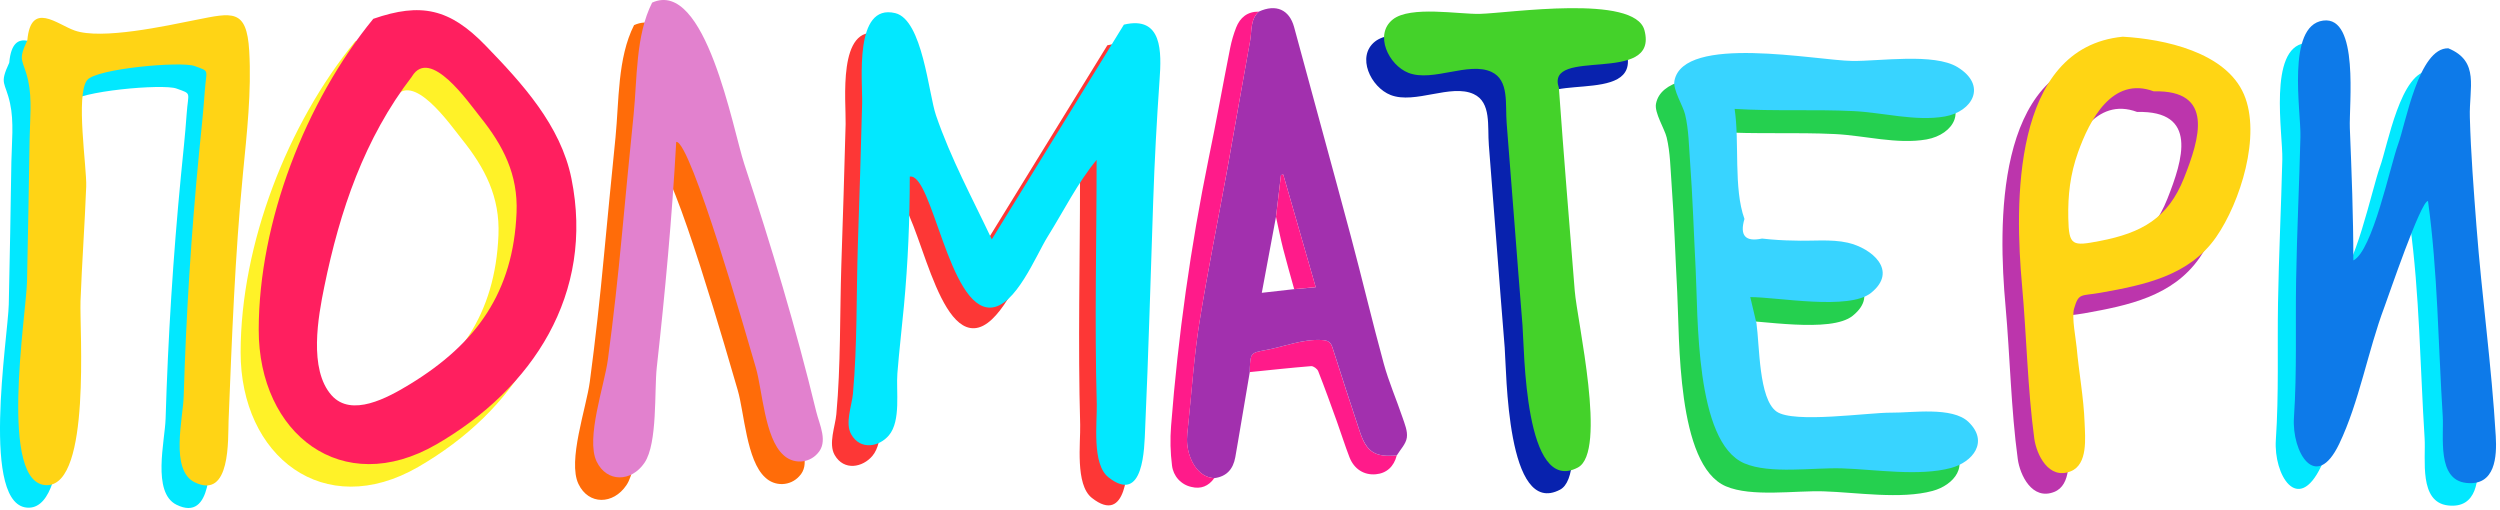
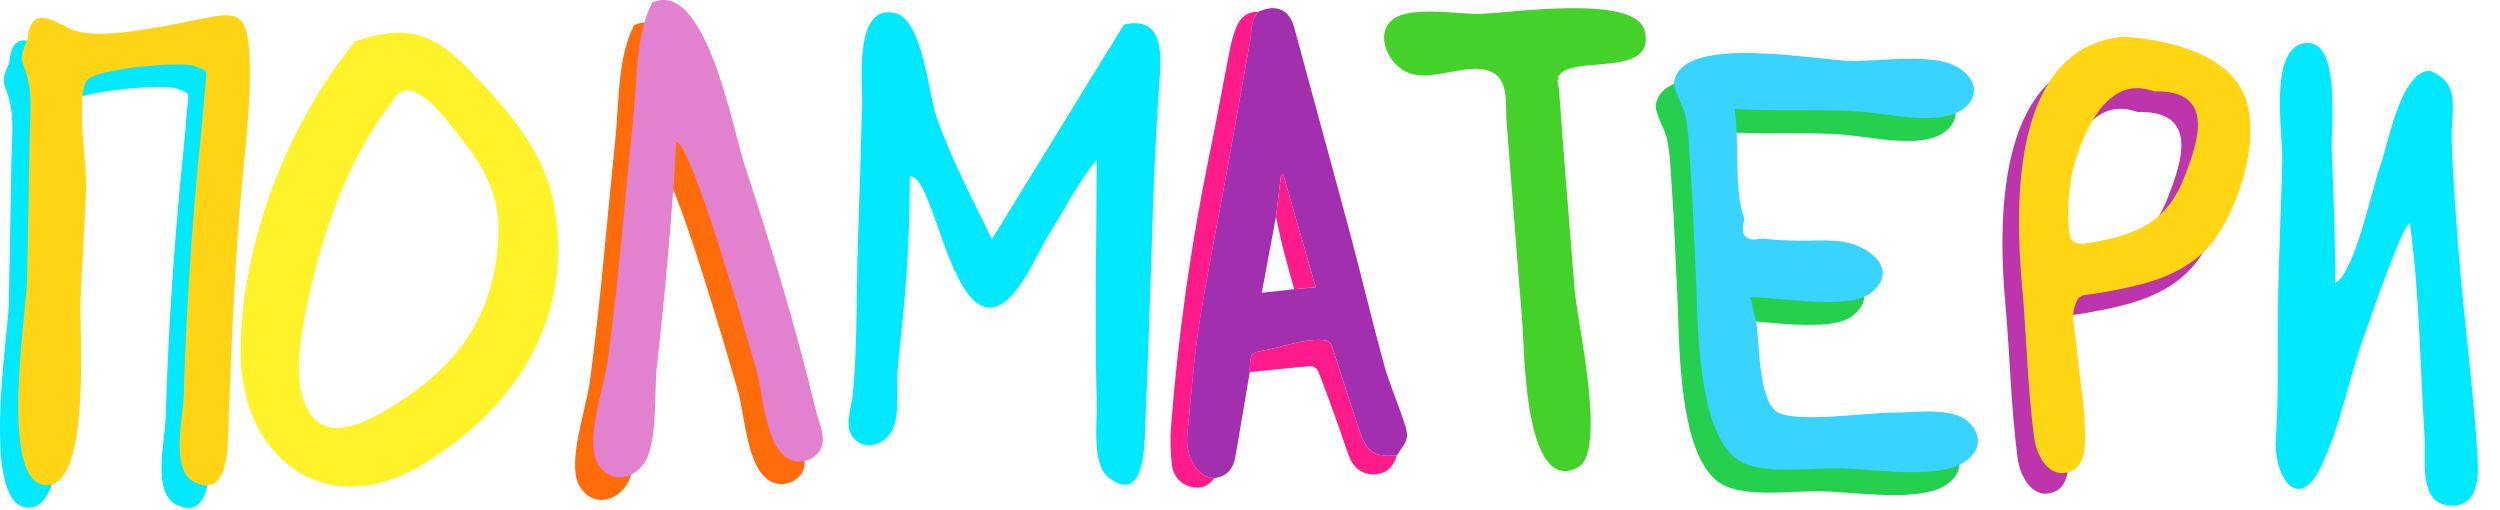
<svg xmlns="http://www.w3.org/2000/svg" width="613" height="125" viewBox="0 0 613 125" fill="none">
  <path d="M426.158 84.884C426.945 90.354 426.696 103.416 431.074 106.536C435.274 109.529 453.742 106.748 459.276 106.815C464.23 106.875 474.167 105.27 478.138 109.085C483.253 113.996 479.12 118.958 473.874 120.372C466.05 122.489 455.245 120.728 447.129 120.474C440.168 120.254 429.486 121.935 423.186 119.238C411.047 114.038 411.856 82.826 411.255 71.64C410.78 62.825 410.53 54.001 409.874 45.199C409.591 41.388 409.557 37.425 408.668 33.704C408.151 31.553 405.628 27.649 406.047 25.448C408.227 13.931 440.896 20.468 449.682 20.574C456.35 20.655 469.729 18.58 475.466 22.098C482.812 26.599 479.133 32.98 472.397 34.186C465.199 35.456 457.155 33.217 449.919 32.87C440.215 32.4 430.506 32.942 420.819 32.332C422.064 40.495 420.514 51.783 423.232 59.315C422.021 63.396 423.46 65 427.547 64.125C430.15 64.425 432.767 64.59 435.388 64.62C439.622 64.806 444.415 64.197 448.56 65.141C454.428 66.457 461.024 71.97 454.293 77.419C448.907 81.784 431.429 78.465 424.655 78.465C425.157 80.61 425.658 82.75 426.158 84.884Z" fill="#25D04F" />
  <path d="M430.684 79.252C431.467 84.723 431.218 97.784 435.595 100.905C439.795 103.898 458.264 101.116 463.798 101.184C468.751 101.243 478.688 99.639 482.664 103.454C487.779 108.365 483.646 113.327 478.396 114.741C470.572 116.858 459.767 115.097 451.651 114.843C444.69 114.614 434.008 116.308 427.708 113.607C415.573 108.407 416.378 77.195 415.776 66.009C415.315 57.194 415.052 48.37 414.396 39.563C414.112 35.753 414.079 31.794 413.189 28.073C412.677 25.922 410.154 22.018 410.569 19.816C412.749 8.3 445.418 14.837 454.204 14.943C460.872 15.023 474.251 12.949 479.993 16.467C487.334 20.968 483.655 27.349 476.919 28.555C469.742 29.825 461.676 27.586 454.441 27.238C444.736 26.768 435.028 27.31 425.328 26.701C426.569 34.864 425.019 46.151 427.741 53.684C426.531 57.765 427.967 59.368 432.052 58.493C434.655 58.794 437.272 58.958 439.893 58.984C444.127 59.175 448.924 58.561 453.069 59.51C458.924 60.843 465.529 66.347 458.802 71.796C453.416 76.166 435.938 72.846 429.164 72.846L430.684 79.252Z" fill="#38D4FF" />
-   <path d="M271.52 11.109C281.025 8.846 280.748 17.892 280.265 24.652C279.565 34.583 279.037 44.48 278.695 54.434C278.048 73.065 277.554 91.73 276.714 110.368C276.512 114.756 276.421 128.934 267.721 122.083C263.585 118.824 264.98 108.535 264.858 104.129C264.296 84.183 264.82 64.206 264.82 44.252C260.163 49.876 256.665 56.932 252.802 63.122C249.977 67.643 244.973 80.27 238.833 80.483C228.567 80.837 224.514 47.351 219.016 48.366C219.016 59.012 218.578 69.438 217.59 80.042C217.073 85.563 216.419 91.068 215.982 96.608C215.636 100.946 216.894 108.231 213.913 111.786C211.548 114.604 206.944 115.554 204.659 111.566C203.077 108.809 204.807 104.505 205.069 101.589C206.168 89.555 205.91 77.225 206.29 65.145C206.67 53.567 207.05 41.986 207.347 30.408C207.476 24.968 205.278 5.801 215.461 8.276C222.149 9.899 223.616 28.005 225.438 33.328C229.091 43.974 234.327 53.594 239.125 63.746L271.52 11.109Z" fill="#FD3736" />
  <path d="M275.58 6.041C285.086 3.778 284.812 12.824 284.325 19.584C283.633 29.527 283.093 39.424 282.763 49.385C282.116 68.016 281.622 86.681 280.782 105.319C280.584 109.707 280.493 123.885 271.79 117.034C267.653 113.775 269.052 103.486 268.927 99.08C268.364 79.134 268.889 59.157 268.889 39.203C264.231 44.823 260.733 51.876 256.858 58.066C254.037 62.587 249.03 75.213 242.889 75.427C232.623 75.78 228.57 42.294 223.076 43.309C223.076 53.956 222.639 64.381 221.647 74.985C221.129 80.506 220.476 86.012 220.038 91.551C219.696 95.89 220.951 103.175 217.97 106.73C215.609 109.547 211 110.498 208.719 106.509C207.149 103.756 208.875 99.449 209.141 96.532C210.229 84.498 209.959 72.168 210.343 60.089C210.723 48.511 211.103 36.929 211.396 25.352C211.537 19.911 209.331 0.744 219.521 3.219C226.209 4.843 227.677 22.949 229.502 28.272C233.152 38.918 238.388 48.538 243.19 58.689L275.58 6.041Z" fill="#02E8FF" />
  <path d="M306.445 91.238C306.445 90.892 306.445 90.547 306.445 90.201C306.644 86.604 306.657 86.512 310.271 85.85C314.851 85.017 319.256 83.119 324.078 83.373C325.556 83.448 326.272 83.789 326.73 85.255C328.882 92.104 331.135 98.924 333.392 105.744C335.057 110.857 337.139 112.177 342.493 111.648C341.79 114.413 339.995 116.049 337.355 116.29C334.487 116.553 332.018 115.041 330.881 112.089C329.744 109.137 328.832 106.202 327.775 103.271C326.297 99.165 324.819 95.06 323.22 91C322.995 90.434 322.062 89.751 321.509 89.776C316.487 90.18 311.47 90.73 306.445 91.238Z" fill="#FF1B8A" />
  <path d="M306.445 91.238L303.53 108.433C303.322 109.662 303.114 110.89 302.893 112.118C302.364 115.033 300.761 116.869 297.718 117.244C293.554 117.015 291.472 112.493 291.118 109.066C290.923 107.238 291.223 105.34 291.414 103.487C292.247 95.31 292.809 87.082 294.104 78.976C296.123 66.427 298.659 53.965 300.94 41.457C302.822 30.986 304.617 20.497 306.52 10.03C306.986 7.574 306.511 4.821 308.651 2.852C312.886 0.895 316.146 2.373 317.312 6.628C321.929 23.741 326.655 40.833 331.231 57.958C334.004 68.333 336.456 78.776 339.296 89.156C340.516 93.619 342.389 97.899 343.876 102.3C344.425 103.924 345.187 105.71 344.958 107.297C344.729 108.883 343.368 110.211 342.506 111.648C337.16 112.176 335.091 110.857 333.404 105.744C331.156 98.924 328.903 92.104 326.742 85.254C326.284 83.793 325.568 83.447 324.09 83.373C319.269 83.118 314.876 85.009 310.284 85.85C306.67 86.512 306.657 86.603 306.457 90.201C306.445 90.546 306.453 90.892 306.445 91.238ZM317.333 70.898L322.616 70.424C319.893 60.985 317.274 51.9 314.655 42.802L314.093 42.919C313.685 46.327 313.279 49.737 312.873 53.149L309.393 71.798L317.333 70.898Z" fill="#A230AE" />
  <path d="M308.651 2.852C306.528 4.822 306.986 7.574 306.536 10.03C304.617 20.498 302.822 30.986 300.94 41.457C298.675 53.948 296.123 66.439 294.12 78.976C292.825 87.082 292.28 95.31 291.431 103.487C291.239 105.34 290.939 107.234 291.135 109.066C291.493 112.493 293.587 117.015 297.734 117.244C296.344 119.213 294.428 119.983 292.126 119.396C290.887 119.128 289.764 118.478 288.912 117.539C288.061 116.6 287.525 115.418 287.379 114.159C286.967 110.93 286.891 107.668 287.15 104.424C288.868 82.396 291.946 60.495 296.364 38.847C298.242 29.828 299.849 20.764 301.644 11.733C301.985 10.036 302.473 8.371 303.101 6.758C304.071 4.284 305.862 2.831 308.651 2.852Z" fill="#FF1B8A" />
  <path d="M312.873 53.157C313.281 49.748 313.688 46.338 314.093 42.927L314.655 42.802C317.274 51.891 319.893 60.976 322.616 70.415L317.333 70.89C316.421 67.584 315.459 64.29 314.614 60.964C313.956 58.386 313.448 55.763 312.873 53.157Z" fill="#FF1B8A" />
  <path d="M516.467 14.057C526.566 14.635 541.717 17.798 546.174 28.205C550.474 38.246 545.28 54.66 539.36 63.185C532.756 72.69 521.783 74.91 511.099 76.819C506.156 77.701 505.669 76.777 504.521 80.732C503.905 82.865 504.973 88.153 505.156 90.237C505.7 96.377 506.886 102.575 507.106 108.723C507.239 112.392 507.958 118.905 503.711 120.613C498.289 122.787 495.289 116.483 494.757 112.556C493.103 100.431 492.86 87.363 491.753 75.017C489.974 55.478 489.092 16.737 516.467 14.057ZM524.03 27.452C513.863 23.672 508.315 34.474 505.464 42.432C503.563 47.778 502.966 52.858 503.08 58.542C503.221 65.386 504.057 65.447 510.825 64.143C521.068 62.173 527.554 58.573 531.455 48.714C535.235 39.17 539.075 27.075 524.03 27.452Z" fill="#BC35AC" />
-   <path d="M520.509 9C530.611 9.578 545.744 12.741 550.219 23.148C554.515 33.189 549.322 49.603 543.402 58.128C536.797 67.633 525.824 69.858 515.14 71.766C510.197 72.648 509.711 71.724 508.566 75.679C507.946 77.812 509.015 83.1 509.197 85.184C509.745 91.321 510.927 97.518 511.144 103.674C511.277 107.343 511.992 113.856 507.745 115.563C502.331 117.742 499.331 111.427 498.802 107.499C497.164 95.374 496.92 82.306 495.802 69.96C494.034 50.421 493.141 11.681 520.509 9ZM528.09 22.395C517.923 18.616 512.376 29.402 509.524 37.376C507.623 42.721 507.026 47.801 507.144 53.485C507.285 60.329 508.121 60.39 514.885 59.086C525.128 57.117 531.615 53.516 535.516 43.657C539.299 34.113 543.139 22.019 528.09 22.395Z" fill="#FFD514" />
-   <path d="M377.869 26.998C379.062 43.589 380.431 60.169 381.763 76.748C382.36 84.186 389.757 116.249 382.528 120.066C369.36 127.013 369.414 90.892 368.952 85.24C367.603 68.718 366.406 52.183 365.07 35.657C364.685 30.941 365.74 25.11 361.343 23.066C355.764 20.476 346.954 25.608 340.999 23.303C336.108 21.403 332.503 13.851 337.166 10.173C341.461 6.802 353.39 8.947 358.457 8.837C365.49 8.682 396.463 3.933 398.845 12.846C402.486 26.52 374.387 16.712 377.869 26.998Z" fill="#0822AE" />
+   <path d="M520.509 9C530.611 9.578 545.744 12.741 550.219 23.148C554.515 33.189 549.322 49.603 543.402 58.128C536.797 67.633 525.824 69.858 515.14 71.766C510.197 72.648 509.711 71.724 508.566 75.679C507.946 77.812 509.015 83.1 509.197 85.184C509.745 91.321 510.927 97.518 511.144 103.674C511.277 107.343 511.992 113.856 507.745 115.563C502.331 117.742 499.331 111.427 498.802 107.499C497.164 95.374 496.92 82.306 495.802 69.96C494.034 50.421 493.141 11.681 520.509 9M528.09 22.395C517.923 18.616 512.376 29.402 509.524 37.376C507.623 42.721 507.026 47.801 507.144 53.485C507.285 60.329 508.121 60.39 514.885 59.086C525.128 57.117 531.615 53.516 535.516 43.657C539.299 34.113 543.139 22.019 528.09 22.395Z" fill="#FFD514" />
  <path d="M382.237 21.562C383.431 38.154 384.796 54.733 386.128 71.313C386.724 78.75 394.125 110.814 386.896 114.631C373.725 121.578 373.782 85.456 373.32 79.805C371.972 63.282 370.774 46.748 369.434 30.222C369.054 25.506 370.104 19.674 365.707 17.631C360.133 15.04 351.318 20.173 345.364 17.868C340.476 15.968 336.872 8.424 341.539 4.754C345.834 1.366 357.771 3.528 362.83 3.402C369.867 3.246 400.835 -1.502 403.218 7.411C406.855 21.064 378.756 11.268 382.237 21.562Z" fill="#44D22A" />
  <path d="M2.268 15.373C3.128 5.694 9.572 11.489 13.851 13.014C20.473 15.361 36.364 11.85 43.589 10.409C52.475 8.639 56.052 7.555 56.667 17.987C57.257 28.015 56.098 38.165 55.13 48.123C53.177 68.214 52.421 88.48 51.611 108.646C51.432 113.07 52.218 128.192 43.269 123.759C37.22 120.76 40.444 108.118 40.606 102.667C41.196 82.762 42.45 62.892 44.37 43.059C44.856 38.04 45.413 33.034 45.762 27.999C46.148 22.419 47.149 23.122 43.269 21.709C39.945 20.496 19.136 22.336 16.925 25.161C14.059 28.834 16.876 46.644 16.697 51.272C16.335 60.628 15.646 69.967 15.301 79.323C15.031 86.577 17.869 124.117 7.183 124.482C-5.023 124.898 1.986 82.443 2.152 74.629C2.407 62.98 2.619 51.33 2.788 39.681C2.883 34.962 3.457 29.881 2.468 25.344C1.288 19.943 -0.237 20.774 2.268 15.373Z" fill="#02E8FF" />
  <path d="M6.705 9.856C7.565 0.168 13.992 5.964 18.296 7.48C24.919 9.827 40.814 6.317 48.034 4.875C56.933 3.114 60.493 2.029 61.108 12.465C61.694 22.494 60.535 32.644 59.567 42.602C57.614 62.693 56.858 82.958 56.048 103.124C55.869 107.549 56.655 122.65 47.706 118.238C41.657 115.239 44.881 102.597 45.043 97.146C45.633 77.24 46.888 57.371 48.807 37.538C49.297 32.519 49.854 27.513 50.203 22.478C50.585 16.898 51.586 17.6 47.71 16.188C44.386 14.975 23.577 16.815 21.366 19.64C18.5 23.313 21.317 41.123 21.138 45.751C20.781 55.107 20.091 64.446 19.742 73.802C19.485 81.052 22.326 118.591 11.649 118.957C-0.557 119.372 6.452 76.918 6.622 69.103C6.872 57.454 7.083 45.805 7.258 34.156C7.333 29.432 7.906 24.351 6.917 19.823C5.725 14.434 4.204 15.224 6.705 9.856Z" fill="#FFD415" />
  <path d="M87.093 10.14C98.808 6.081 105.833 7.623 114.624 16.7C123.59 25.952 133.041 36.284 135.675 49.284C141.4 77.534 126.215 100.799 102.585 114.476C79.448 127.865 58.967 111.925 59 86.35C59.037 59.898 70.471 30.443 87.093 10.14ZM96.59 24.265C84.903 39.487 78.904 57.144 75.086 75.793C73.595 83.084 71.164 96.105 76.885 102.482C81.75 107.882 90.537 103.121 96.137 99.698C112.397 89.756 121.421 77.16 122.223 57.651C122.605 48.332 118.966 41.228 113.249 34.124C110.445 30.642 101.035 16.958 96.59 24.249V24.265Z" fill="#FFF228" />
-   <path d="M91.529 4.615C103.245 0.556 110.274 2.097 119.065 11.175C128.027 20.427 137.478 30.742 140.112 43.758C145.837 72.008 130.656 95.273 107.022 108.95C83.885 122.34 63.4 106.399 63.437 80.824C63.474 54.373 74.907 24.926 91.529 4.615ZM101.027 18.74C89.328 33.962 83.341 51.618 79.523 70.268C78.032 77.559 75.618 90.567 81.322 96.952C86.191 102.378 94.978 97.596 100.574 94.173C116.839 84.227 125.862 71.635 126.66 52.125C127.042 42.807 123.407 35.703 117.686 28.598C114.886 25.117 105.472 11.432 101.027 18.723V18.74Z" fill="#FF1F5F" />
  <path d="M155.47 6.163C168.594 0.251 175.257 37.238 178.041 45.701C184.651 65.775 190.725 85.904 195.697 106.448C196.487 109.709 198.739 113.901 195.98 116.772C195.458 117.352 194.824 117.82 194.117 118.15C193.41 118.48 192.643 118.664 191.863 118.692C191.083 118.72 190.306 118.59 189.577 118.311C188.848 118.031 188.183 117.608 187.621 117.067C183.051 112.937 182.495 101.172 180.899 95.7C178.972 89.099 164.896 39.935 161.361 40.3C160.339 58.758 158.627 77.234 156.587 95.617C155.964 101.25 156.824 114.188 153.592 118.973C150.36 123.759 144.327 123.888 141.835 118.662C139.138 113.016 143.762 100.029 144.618 93.619C145.981 83.399 147.111 73.179 148.071 62.917C148.996 53.16 149.947 43.405 150.925 33.653C151.805 24.8 151.39 14.202 155.47 6.163Z" fill="#FF6C09" />
  <path d="M159.907 0.637C173.031 -5.279 179.694 31.713 182.482 40.171C189.088 60.246 195.166 80.374 200.139 100.918C200.928 104.179 203.176 108.371 200.417 111.242C199.895 111.822 199.261 112.291 198.554 112.621C197.847 112.951 197.08 113.135 196.3 113.162C195.52 113.19 194.743 113.06 194.014 112.781C193.285 112.502 192.62 112.079 192.058 111.537C187.488 107.407 186.936 95.642 185.336 90.171C183.409 83.573 169.337 34.409 165.81 34.787C164.788 53.245 163.081 71.721 161.041 90.104C160.414 95.737 161.274 108.675 158.041 113.46C154.809 118.246 148.777 118.363 146.28 113.136C143.584 107.491 148.212 94.504 149.064 88.093C150.426 77.873 151.556 67.653 152.516 57.392C153.427 47.634 154.376 37.877 155.362 28.119C156.259 19.274 155.835 8.676 159.907 0.637Z" fill="#E281CE" />
  <path d="M595.881 17.365C603.642 20.556 600.966 27.008 601.166 34.274C601.415 43.156 602.109 52.055 602.786 60.913C604.094 78.108 606.525 95.282 607.522 112.495C607.804 117.326 607.497 124.754 600.264 123.936C593.031 123.118 594.838 112.573 594.518 107.488C593.409 90.04 593.297 72.126 590.912 54.822C589.201 54.59 581.158 78.299 580.227 80.775C576.172 91.527 574.053 104.094 569.135 114.364C563.401 126.312 557.469 116.404 558.038 107.866C558.794 96.6 558.379 85.499 558.57 74.215C558.769 62.504 559.342 50.788 559.625 39.068C559.775 32.891 556.114 11.794 565.184 10.573C574.107 9.372 571.515 31.366 571.744 36.941C572.184 47.768 572.599 58.544 572.599 69.384C577.311 67.086 581.664 46.118 583.563 40.934C585.462 35.749 588.623 17.22 595.881 17.365Z" fill="#02E8FF" />
-   <path d="M600.318 11.84C608.079 15.03 605.403 21.482 605.607 28.749C605.852 37.631 606.55 46.53 607.223 55.383C608.531 72.582 610.962 89.757 611.963 106.969C612.241 111.801 611.938 119.229 604.705 118.41C597.472 117.592 599.279 107.048 598.955 101.963C597.846 84.514 597.734 66.6 595.349 49.297C593.642 49.064 585.599 72.773 584.664 75.25C580.613 86.001 578.495 98.569 573.572 108.839C567.843 120.795 561.906 110.878 562.479 102.341C563.231 91.074 562.816 79.973 563.007 68.69C563.206 56.97 563.784 45.254 564.066 33.535C564.232 27.365 560.551 6.269 569.633 5.047C578.544 3.847 575.952 25.84 576.181 31.416C576.621 42.242 577.041 53.019 577.041 63.858C581.748 61.561 586.101 40.593 588.004 35.408C589.907 30.223 593.064 11.694 600.318 11.84Z" fill="#0D7AE9" />
</svg>